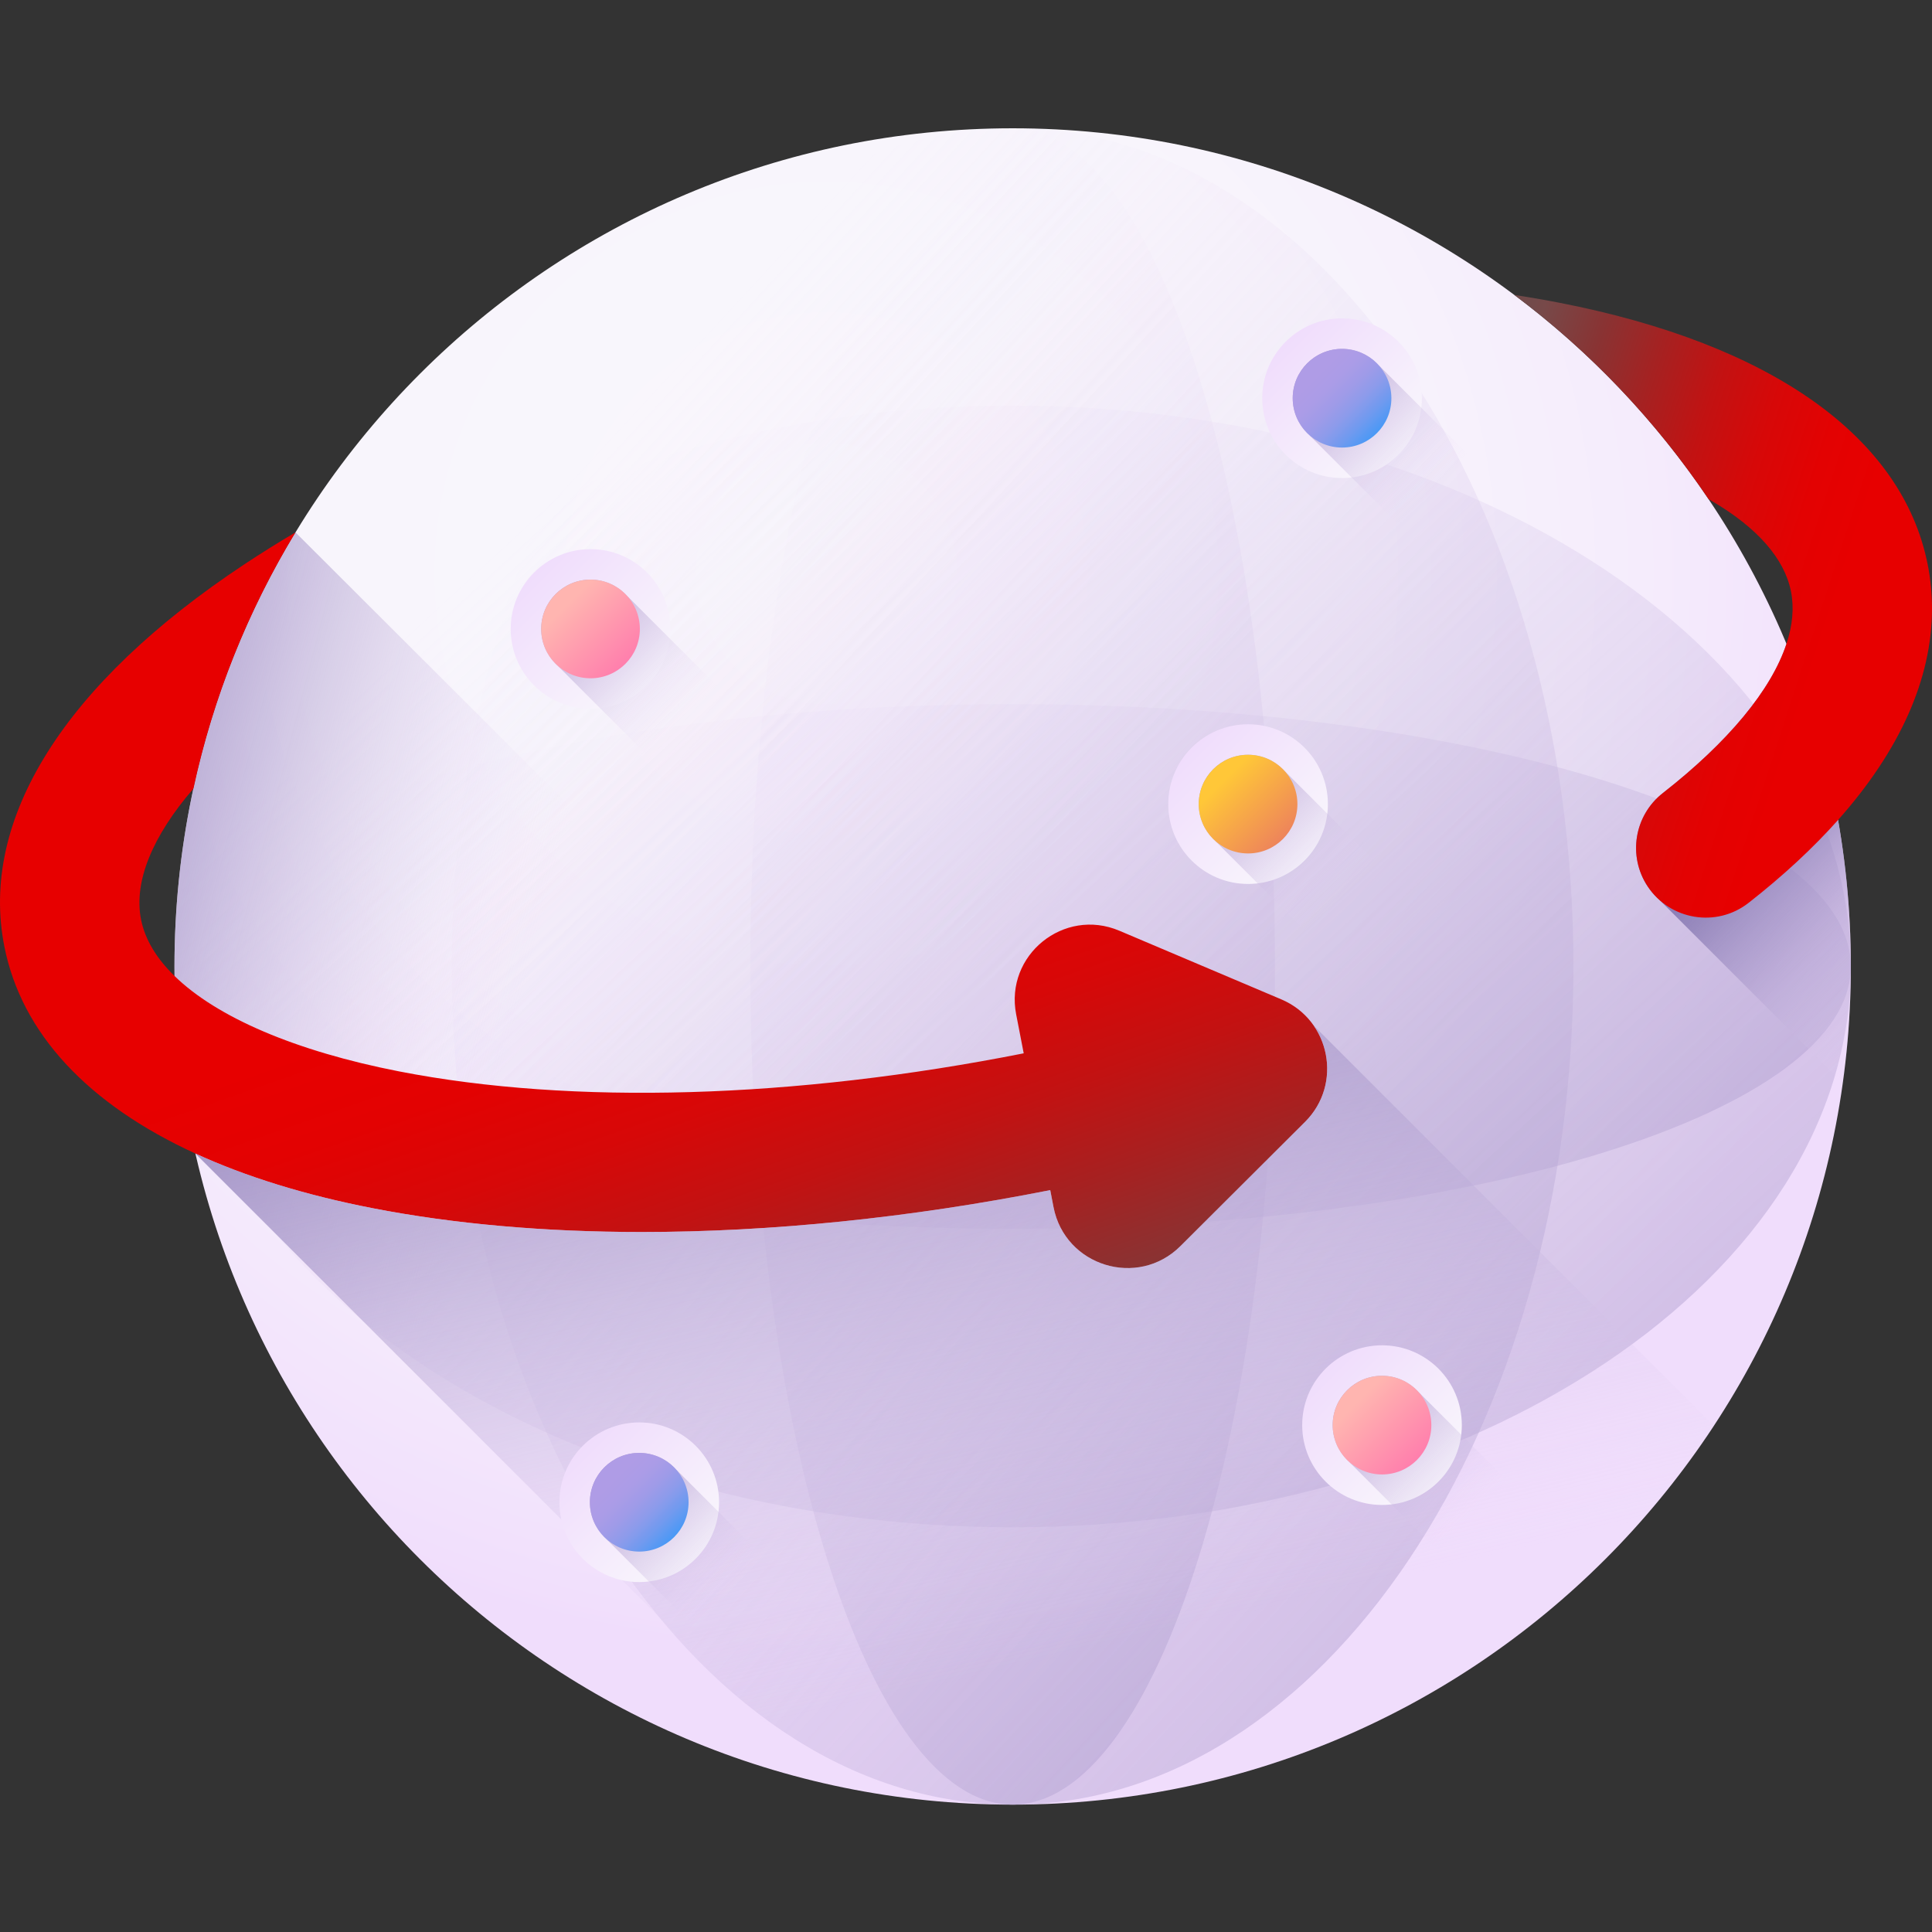
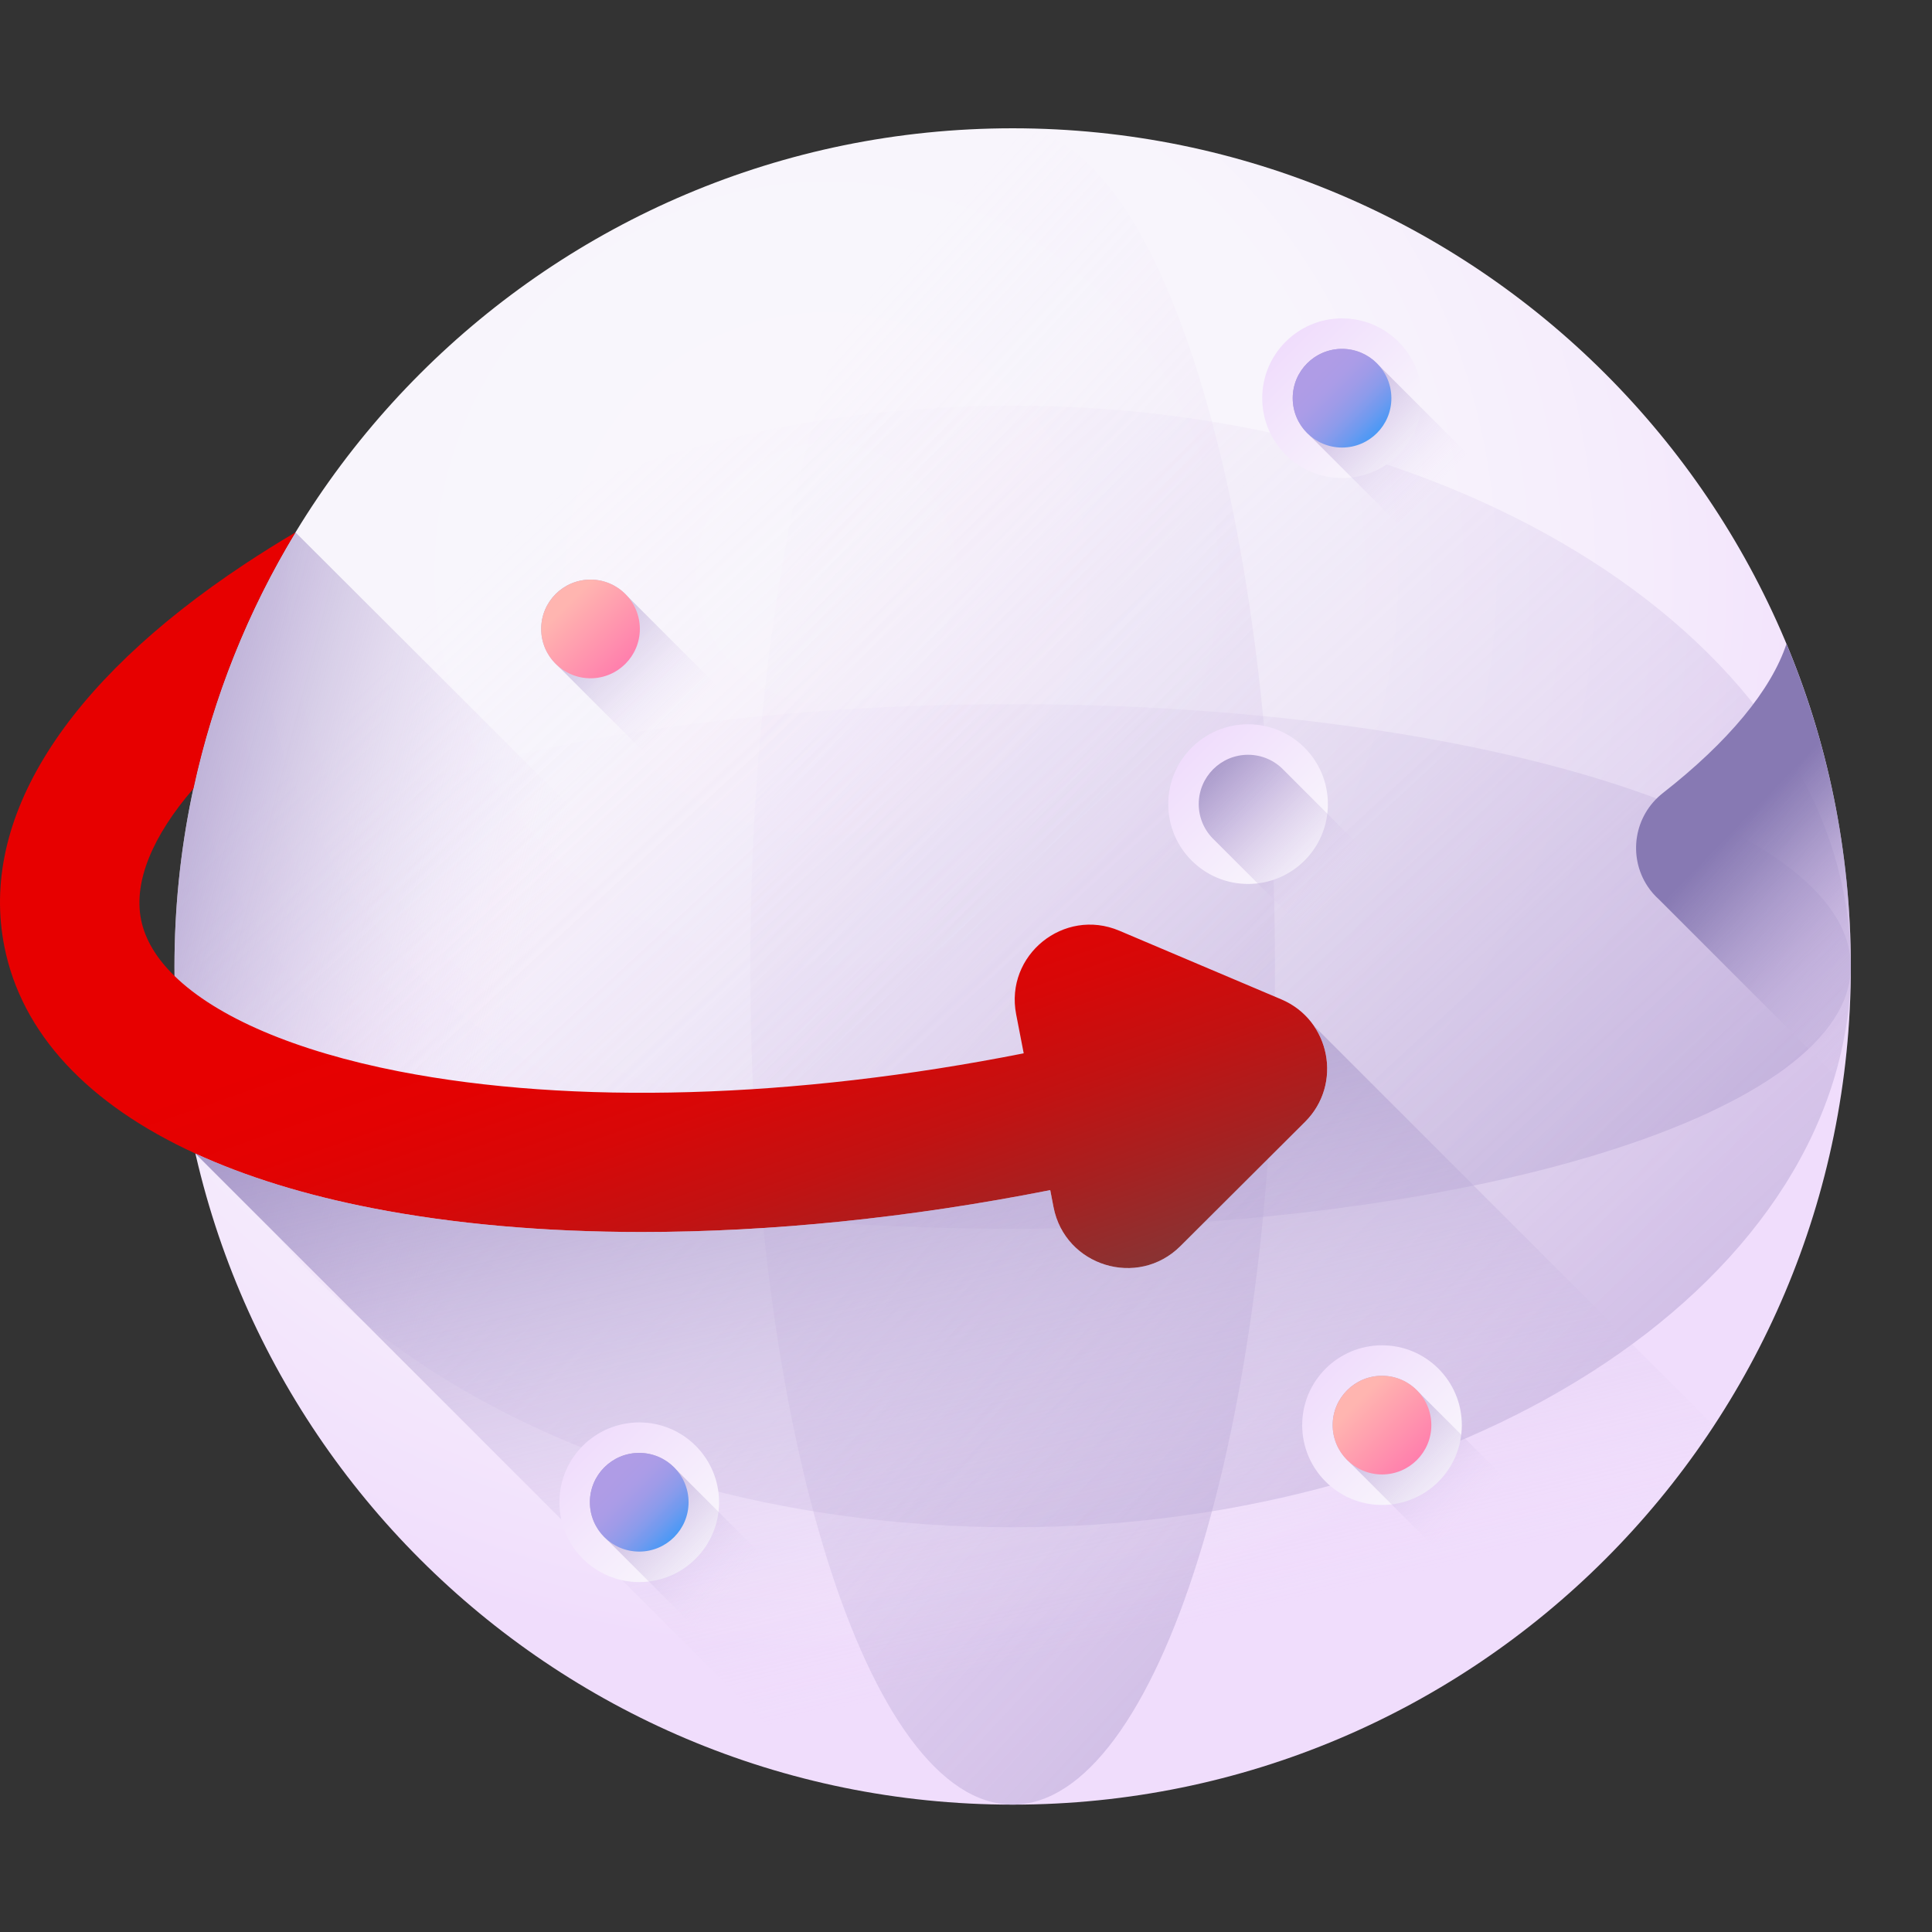
<svg xmlns="http://www.w3.org/2000/svg" width="92" height="92" viewBox="0 0 92 92" fill="none">
  <rect x="0" y="0" width="92" height="92" fill="#333333" stroke="none" />
  <g clip-path="url(#clip0)">
    <path d="M88.135 46.023C88.135 68.066 70.265 85.935 48.222 85.935C26.178 85.935 8.308 68.066 8.308 46.023C8.308 23.979 26.178 6.109 48.222 6.109C70.265 6.109 88.135 23.979 88.135 46.023Z" fill="url(#paint0_radial)" />
-     <path d="M74.926 46.023C74.926 23.979 62.97 6.109 48.221 6.109C33.473 6.109 21.517 23.979 21.517 46.023C21.517 68.066 33.473 85.935 48.221 85.935C62.97 85.935 74.926 68.066 74.926 46.023Z" fill="url(#paint1_linear)" />
    <path d="M60.713 46.023C60.713 23.979 55.12 6.109 48.222 6.109C41.323 6.109 35.73 23.979 35.73 46.023C35.73 68.066 41.323 85.935 48.222 85.935C55.12 85.935 60.713 68.066 60.713 46.023Z" fill="url(#paint2_linear)" />
    <path d="M88.135 46.023C88.135 31.273 70.265 19.318 48.222 19.318C26.178 19.318 8.308 31.273 8.308 46.023C8.308 60.771 26.178 72.727 48.222 72.727C70.265 72.727 88.135 60.771 88.135 46.023Z" fill="url(#paint3_linear)" />
    <path d="M88.135 46.023C88.135 39.123 70.265 33.531 48.222 33.531C26.178 33.531 8.308 39.123 8.308 46.023C8.308 52.921 26.178 58.513 48.222 58.513C70.265 58.513 88.135 52.921 88.135 46.023Z" fill="url(#paint4_linear)" />
    <path d="M62.557 48.836C62.19 48.308 61.672 47.868 61.014 47.589L53.302 44.32C50.661 43.201 47.843 45.483 48.388 48.299L48.748 50.158C45.877 50.727 43.032 51.166 40.248 51.477L14.072 25.352C10.415 31.381 8.308 38.456 8.308 46.022C8.308 49.087 8.657 52.07 9.311 54.936L39.307 84.932C42.174 85.587 45.156 85.935 48.222 85.935C62.19 85.935 74.481 78.757 81.612 67.891L62.557 48.836Z" fill="url(#paint5_linear)" />
    <path d="M79.183 37.765C77.82 38.831 77.504 40.766 78.459 42.209C78.618 42.449 78.806 42.658 79.01 42.842L87.747 51.58C88.001 49.764 88.135 47.908 88.135 46.022C88.135 40.578 87.043 35.389 85.07 30.66C84.347 32.851 82.308 35.322 79.183 37.765Z" fill="url(#paint6_linear)" />
-     <path d="M91.793 26.872C90.587 20.809 84.363 16.386 74.264 14.418C73.561 14.281 72.842 14.156 72.111 14.046C75.714 16.742 78.845 20.032 81.362 23.769C81.427 23.808 81.491 23.845 81.555 23.882C83.666 25.125 84.973 26.59 85.285 28.165C85.438 28.938 85.362 29.775 85.069 30.66C84.347 32.851 82.307 35.322 79.183 37.765C77.82 38.831 77.504 40.766 78.459 42.209C79.526 43.82 81.742 44.186 83.264 42.994C84.912 41.705 86.336 40.384 87.528 39.045C90.469 35.739 92 32.322 92 28.984C92 28.275 91.933 27.572 91.793 26.872Z" fill="url(#paint7_linear)" />
    <path d="M61.015 47.589L53.302 44.32C50.661 43.201 47.843 45.483 48.388 48.299L48.748 50.158C37.823 52.322 27.264 52.629 19.005 51.019C14.059 50.053 10.325 48.44 8.313 46.478C7.449 45.637 6.903 44.731 6.716 43.786C6.359 41.982 7.256 39.82 9.21 37.553C10.155 33.175 11.819 29.064 14.07 25.351C13.23 25.846 12.42 26.352 11.639 26.87C3.063 32.551 -0.998 39.017 0.209 45.079C1.03 49.211 4.184 52.582 9.308 54.932C11.701 56.03 14.521 56.906 17.735 57.532C21.63 58.29 25.959 58.667 30.564 58.667C36.693 58.667 43.306 57.998 50.011 56.672L50.167 57.481C50.713 60.296 54.181 61.361 56.212 59.337L62.145 53.423C63.946 51.629 63.355 48.581 61.015 47.589Z" fill="url(#paint8_linear)" />
    <path d="M81.611 67.892C74.481 78.759 62.19 85.935 48.222 85.935C45.156 85.935 42.174 85.587 39.307 84.932L9.311 54.937V54.934C11.705 56.03 14.523 56.906 17.735 57.532C21.63 58.29 25.959 58.666 30.563 58.666C36.692 58.666 43.306 57.998 50.011 56.672L50.168 57.482C50.713 60.296 54.181 61.361 56.212 59.338L62.146 53.423C63.441 52.132 63.498 50.193 62.557 48.836L81.611 67.892Z" fill="url(#paint9_linear)" />
    <path d="M63.233 38.291C63.233 40.39 61.531 42.093 59.432 42.093C57.332 42.093 55.631 40.39 55.631 38.291C55.631 36.192 57.332 34.489 59.432 34.489C61.531 34.489 63.233 36.192 63.233 38.291Z" fill="url(#paint10_linear)" />
    <path d="M61.137 36.677C60.709 36.225 60.104 35.942 59.432 35.942C58.135 35.942 57.083 36.993 57.083 38.291C57.083 38.963 57.367 39.567 57.819 39.995L62.373 44.548C62.8 45.001 63.405 45.285 64.077 45.285C65.374 45.285 66.425 44.233 66.425 42.935C66.425 42.264 66.142 41.659 65.69 41.231L61.137 36.677Z" fill="url(#paint11_linear)" />
-     <path d="M61.781 38.291C61.781 39.588 60.73 40.64 59.432 40.64C58.135 40.64 57.083 39.588 57.083 38.291C57.083 36.994 58.135 35.942 59.432 35.942C60.73 35.942 61.781 36.994 61.781 38.291Z" fill="url(#paint12_linear)" />
-     <path d="M31.921 29.95C31.921 32.05 30.22 33.751 28.12 33.751C26.021 33.751 24.319 32.05 24.319 29.95C24.319 27.851 26.021 26.149 28.12 26.149C30.22 26.149 31.921 27.851 31.921 29.95Z" fill="url(#paint13_linear)" />
    <path d="M29.825 28.337C29.396 27.884 28.792 27.601 28.12 27.601C26.823 27.601 25.771 28.652 25.771 29.95C25.771 30.622 26.055 31.226 26.507 31.654L31.061 36.208C31.489 36.66 32.093 36.944 32.765 36.944C34.062 36.944 35.114 35.892 35.114 34.595C35.114 33.923 34.831 33.319 34.378 32.891L29.825 28.337Z" fill="url(#paint14_linear)" />
    <path d="M30.469 29.95C30.469 31.247 29.418 32.299 28.12 32.299C26.823 32.299 25.771 31.247 25.771 29.95C25.771 28.652 26.823 27.601 28.12 27.601C29.418 27.601 30.469 28.652 30.469 29.95Z" fill="url(#paint15_linear)" />
    <path d="M69.611 67.863C69.611 69.962 67.91 71.665 65.811 71.665C63.711 71.665 62.009 69.962 62.009 67.863C62.009 65.764 63.711 64.062 65.811 64.062C67.91 64.062 69.611 65.764 69.611 67.863Z" fill="url(#paint16_linear)" />
    <path d="M67.515 66.25C67.087 65.797 66.482 65.514 65.811 65.514C64.513 65.514 63.461 66.566 63.461 67.863C63.461 68.535 63.745 69.139 64.197 69.567L68.751 74.121C69.179 74.573 69.783 74.857 70.455 74.857C71.752 74.857 72.804 73.805 72.804 72.507C72.804 71.836 72.521 71.231 72.068 70.803L67.515 66.25Z" fill="url(#paint17_linear)" />
    <path d="M68.159 67.863C68.159 69.161 67.108 70.212 65.811 70.212C64.513 70.212 63.461 69.161 63.461 67.863C63.461 66.566 64.513 65.514 65.811 65.514C67.108 65.514 68.159 66.566 68.159 67.863Z" fill="url(#paint18_linear)" />
    <path d="M67.709 18.963C67.709 21.062 66.007 22.764 63.907 22.764C61.808 22.764 60.106 21.062 60.106 18.963C60.106 16.863 61.808 15.161 63.907 15.161C66.007 15.161 67.709 16.863 67.709 18.963Z" fill="url(#paint19_linear)" />
    <path d="M65.611 17.349C65.183 16.897 64.579 16.613 63.907 16.613C62.61 16.613 61.558 17.665 61.558 18.963C61.558 19.634 61.841 20.239 62.294 20.667L66.847 25.22C67.275 25.673 67.88 25.956 68.552 25.956C69.849 25.956 70.901 24.904 70.901 23.607C70.901 22.935 70.617 22.331 70.165 21.903L65.611 17.349Z" fill="url(#paint20_linear)" />
    <path d="M66.256 18.963C66.256 20.26 65.205 21.312 63.907 21.312C62.61 21.312 61.558 20.26 61.558 18.963C61.558 17.666 62.61 16.613 63.907 16.613C65.205 16.613 66.256 17.666 66.256 18.963Z" fill="url(#paint21_linear)" />
    <path d="M34.241 71.535C34.241 73.635 32.539 75.337 30.439 75.337C28.34 75.337 26.638 73.635 26.638 71.535C26.638 69.436 28.34 67.734 30.439 67.734C32.539 67.734 34.241 69.436 34.241 71.535Z" fill="url(#paint22_linear)" />
    <path d="M32.144 69.922C31.716 69.47 31.111 69.186 30.439 69.186C29.142 69.186 28.09 70.238 28.09 71.535C28.09 72.208 28.374 72.811 28.826 73.24L33.38 77.793C33.808 78.246 34.412 78.529 35.084 78.529C36.382 78.529 37.433 77.478 37.433 76.18C37.433 75.508 37.15 74.904 36.698 74.476L32.144 69.922Z" fill="url(#paint23_linear)" />
    <path d="M32.789 71.535C32.789 72.833 31.737 73.885 30.439 73.885C29.142 73.885 28.09 72.833 28.09 71.535C28.09 70.238 29.142 69.186 30.439 69.186C31.737 69.186 32.789 70.238 32.789 71.535Z" fill="url(#paint24_linear)" />
  </g>
  <defs>
    <radialGradient id="paint0_radial" cx="0" cy="0" r="1" gradientUnits="userSpaceOnUse" gradientTransform="translate(39.435 27.478) scale(50.863)">
      <stop stop-color="#F9F7FC" />
      <stop offset="0.485" stop-color="#F8F5FC" />
      <stop offset="0.759" stop-color="#F5ECFC" />
      <stop offset="0.98" stop-color="#F1DFFC" />
      <stop offset="1" stop-color="#F0DDFC" />
    </radialGradient>
    <linearGradient id="paint1_linear" x1="25.183" y1="24.728" x2="124.92" y2="116.915" gradientUnits="userSpaceOnUse">
      <stop stop-color="#F0DDFC" stop-opacity="0" />
      <stop offset="0.289" stop-color="#C8B7E0" stop-opacity="0.29" />
      <stop offset="0.592" stop-color="#A595C8" stop-opacity="0.592" />
      <stop offset="0.84" stop-color="#8F81B8" stop-opacity="0.839" />
      <stop offset="1" stop-color="#8779B3" />
    </linearGradient>
    <linearGradient id="paint2_linear" x1="28.515" y1="27.807" x2="113.828" y2="106.663" gradientUnits="userSpaceOnUse">
      <stop stop-color="#F0DDFC" stop-opacity="0" />
      <stop offset="0.289" stop-color="#C8B7E0" stop-opacity="0.29" />
      <stop offset="0.592" stop-color="#A595C8" stop-opacity="0.592" />
      <stop offset="0.84" stop-color="#8F81B8" stop-opacity="0.839" />
      <stop offset="1" stop-color="#8779B3" />
    </linearGradient>
    <linearGradient id="paint3_linear" x1="26.927" y1="22.984" x2="119.114" y2="122.72" gradientUnits="userSpaceOnUse">
      <stop stop-color="#F0DDFC" stop-opacity="0" />
      <stop offset="0.289" stop-color="#C8B7E0" stop-opacity="0.29" />
      <stop offset="0.592" stop-color="#A595C8" stop-opacity="0.592" />
      <stop offset="0.84" stop-color="#8F81B8" stop-opacity="0.839" />
      <stop offset="1" stop-color="#8779B3" />
    </linearGradient>
    <linearGradient id="paint4_linear" x1="30.007" y1="26.316" x2="108.862" y2="111.629" gradientUnits="userSpaceOnUse">
      <stop stop-color="#F0DDFC" stop-opacity="0" />
      <stop offset="0.289" stop-color="#C8B7E0" stop-opacity="0.29" />
      <stop offset="0.592" stop-color="#A595C8" stop-opacity="0.592" />
      <stop offset="0.84" stop-color="#8F81B8" stop-opacity="0.839" />
      <stop offset="1" stop-color="#8779B3" />
    </linearGradient>
    <linearGradient id="paint5_linear" x1="23.169" y1="54.23" x2="-3.697" y2="47.272" gradientUnits="userSpaceOnUse">
      <stop stop-color="#F0DDFC" stop-opacity="0" />
      <stop offset="0.289" stop-color="#C8B7E0" stop-opacity="0.29" />
      <stop offset="0.592" stop-color="#A595C8" stop-opacity="0.592" />
      <stop offset="0.84" stop-color="#8F81B8" stop-opacity="0.839" />
      <stop offset="1" stop-color="#8779B3" />
    </linearGradient>
    <linearGradient id="paint6_linear" x1="92.594" y1="47.173" x2="83.639" y2="38.411" gradientUnits="userSpaceOnUse">
      <stop stop-color="#F0DDFC" stop-opacity="0" />
      <stop offset="0.289" stop-color="#C8B7E0" stop-opacity="0.29" />
      <stop offset="0.592" stop-color="#A595C8" stop-opacity="0.592" />
      <stop offset="0.84" stop-color="#8F81B8" stop-opacity="0.839" />
      <stop offset="1" stop-color="#8779B3" />
    </linearGradient>
    <linearGradient id="paint7_linear" x1="86.562" y1="31.839" x2="69.07" y2="26.137" gradientUnits="userSpaceOnUse">
      <stop stop-color="#E70000" />
      <stop offset="0.158" stop-color="#E30202" />
      <stop offset="0.318" stop-color="#D70808" />
      <stop offset="0.479" stop-color="#C21212" />
      <stop offset="0.641" stop-color="#A62121" />
      <stop offset="0.803" stop-color="#893333" />
      <stop offset="0.964" stop-color="#774949" />
      <stop offset="1" stop-color="#724A4A" />
    </linearGradient>
    <linearGradient id="paint8_linear" x1="30.448" y1="44.24" x2="39.936" y2="71.439" gradientUnits="userSpaceOnUse">
      <stop stop-color="#E70000" />
      <stop offset="0.158" stop-color="#E30202" />
      <stop offset="0.318" stop-color="#D70808" />
      <stop offset="0.479" stop-color="#C21212" />
      <stop offset="0.641" stop-color="#A62121" />
      <stop offset="0.803" stop-color="#893333" />
      <stop offset="0.964" stop-color="#774949" />
      <stop offset="1" stop-color="#724A4A" />
    </linearGradient>
    <linearGradient id="paint9_linear" x1="49.628" y1="79.149" x2="39.577" y2="36.369" gradientUnits="userSpaceOnUse">
      <stop stop-color="#F0DDFC" stop-opacity="0" />
      <stop offset="0.289" stop-color="#C8B7E0" stop-opacity="0.29" />
      <stop offset="0.592" stop-color="#A595C8" stop-opacity="0.592" />
      <stop offset="0.84" stop-color="#8F81B8" stop-opacity="0.839" />
      <stop offset="1" stop-color="#8779B3" />
    </linearGradient>
    <linearGradient id="paint10_linear" x1="62.267" y1="41.126" x2="56.8" y2="35.659" gradientUnits="userSpaceOnUse">
      <stop stop-color="#F9F7FC" />
      <stop offset="1" stop-color="#F0DDFC" />
    </linearGradient>
    <linearGradient id="paint11_linear" x1="63.781" y1="42.64" x2="55.914" y2="34.773" gradientUnits="userSpaceOnUse">
      <stop stop-color="#F0DDFC" stop-opacity="0" />
      <stop offset="0.289" stop-color="#C8B7E0" stop-opacity="0.29" />
      <stop offset="0.592" stop-color="#A595C8" stop-opacity="0.592" />
      <stop offset="0.84" stop-color="#8F81B8" stop-opacity="0.839" />
      <stop offset="1" stop-color="#8779B3" />
    </linearGradient>
    <linearGradient id="paint12_linear" x1="58.288" y1="37.147" x2="61.856" y2="40.715" gradientUnits="userSpaceOnUse">
      <stop stop-color="#FFC738" />
      <stop offset="1" stop-color="#E97264" />
    </linearGradient>
    <linearGradient id="paint13_linear" x1="30.955" y1="32.785" x2="25.488" y2="27.318" gradientUnits="userSpaceOnUse">
      <stop stop-color="#F9F7FC" />
      <stop offset="1" stop-color="#F0DDFC" />
    </linearGradient>
    <linearGradient id="paint14_linear" x1="32.469" y1="34.299" x2="24.602" y2="26.432" gradientUnits="userSpaceOnUse">
      <stop stop-color="#F0DDFC" stop-opacity="0" />
      <stop offset="0.289" stop-color="#C8B7E0" stop-opacity="0.29" />
      <stop offset="0.592" stop-color="#A595C8" stop-opacity="0.592" />
      <stop offset="0.84" stop-color="#8F81B8" stop-opacity="0.839" />
      <stop offset="1" stop-color="#8779B3" />
    </linearGradient>
    <linearGradient id="paint15_linear" x1="26.977" y1="28.806" x2="30.544" y2="32.374" gradientUnits="userSpaceOnUse">
      <stop stop-color="#FFB5B0" />
      <stop offset="1" stop-color="#FF70AC" />
    </linearGradient>
    <linearGradient id="paint16_linear" x1="68.645" y1="70.698" x2="63.178" y2="65.231" gradientUnits="userSpaceOnUse">
      <stop stop-color="#F9F7FC" />
      <stop offset="1" stop-color="#F0DDFC" />
    </linearGradient>
    <linearGradient id="paint17_linear" x1="70.159" y1="72.212" x2="62.292" y2="64.345" gradientUnits="userSpaceOnUse">
      <stop stop-color="#F0DDFC" stop-opacity="0" />
      <stop offset="0.289" stop-color="#C8B7E0" stop-opacity="0.29" />
      <stop offset="0.592" stop-color="#A595C8" stop-opacity="0.592" />
      <stop offset="0.84" stop-color="#8F81B8" stop-opacity="0.839" />
      <stop offset="1" stop-color="#8779B3" />
    </linearGradient>
    <linearGradient id="paint18_linear" x1="64.667" y1="66.719" x2="68.234" y2="70.287" gradientUnits="userSpaceOnUse">
      <stop stop-color="#FFB5B0" />
      <stop offset="1" stop-color="#FF70AC" />
    </linearGradient>
    <linearGradient id="paint19_linear" x1="66.742" y1="21.797" x2="61.275" y2="16.331" gradientUnits="userSpaceOnUse">
      <stop stop-color="#F9F7FC" />
      <stop offset="1" stop-color="#F0DDFC" />
    </linearGradient>
    <linearGradient id="paint20_linear" x1="68.256" y1="23.311" x2="60.389" y2="15.445" gradientUnits="userSpaceOnUse">
      <stop stop-color="#F0DDFC" stop-opacity="0" />
      <stop offset="0.289" stop-color="#C8B7E0" stop-opacity="0.29" />
      <stop offset="0.592" stop-color="#A595C8" stop-opacity="0.592" />
      <stop offset="0.84" stop-color="#8F81B8" stop-opacity="0.839" />
      <stop offset="1" stop-color="#8779B3" />
    </linearGradient>
    <linearGradient id="paint21_linear" x1="62.764" y1="17.819" x2="66.331" y2="21.386" gradientUnits="userSpaceOnUse">
      <stop stop-color="#AF9CE6" />
      <stop offset="0.159" stop-color="#AB9CE7" />
      <stop offset="0.314" stop-color="#9F9BE8" />
      <stop offset="0.466" stop-color="#8C9BEB" />
      <stop offset="0.618" stop-color="#709AEF" />
      <stop offset="0.769" stop-color="#4D99F5" />
      <stop offset="0.917" stop-color="#2297FB" />
      <stop offset="1" stop-color="#0796FF" />
    </linearGradient>
    <linearGradient id="paint22_linear" x1="33.274" y1="74.37" x2="27.808" y2="68.903" gradientUnits="userSpaceOnUse">
      <stop stop-color="#F9F7FC" />
      <stop offset="1" stop-color="#F0DDFC" />
    </linearGradient>
    <linearGradient id="paint23_linear" x1="34.788" y1="75.884" x2="26.922" y2="68.018" gradientUnits="userSpaceOnUse">
      <stop stop-color="#F0DDFC" stop-opacity="0" />
      <stop offset="0.289" stop-color="#C8B7E0" stop-opacity="0.29" />
      <stop offset="0.592" stop-color="#A595C8" stop-opacity="0.592" />
      <stop offset="0.84" stop-color="#8F81B8" stop-opacity="0.839" />
      <stop offset="1" stop-color="#8779B3" />
    </linearGradient>
    <linearGradient id="paint24_linear" x1="29.296" y1="70.392" x2="32.863" y2="73.959" gradientUnits="userSpaceOnUse">
      <stop stop-color="#AF9CE6" />
      <stop offset="0.159" stop-color="#AB9CE7" />
      <stop offset="0.314" stop-color="#9F9BE8" />
      <stop offset="0.466" stop-color="#8C9BEB" />
      <stop offset="0.618" stop-color="#709AEF" />
      <stop offset="0.769" stop-color="#4D99F5" />
      <stop offset="0.917" stop-color="#2297FB" />
      <stop offset="1" stop-color="#0796FF" />
    </linearGradient>
    <clipPath id="clip0">
      <rect width="92" height="92" fill="white" />
    </clipPath>
  </defs>
</svg>